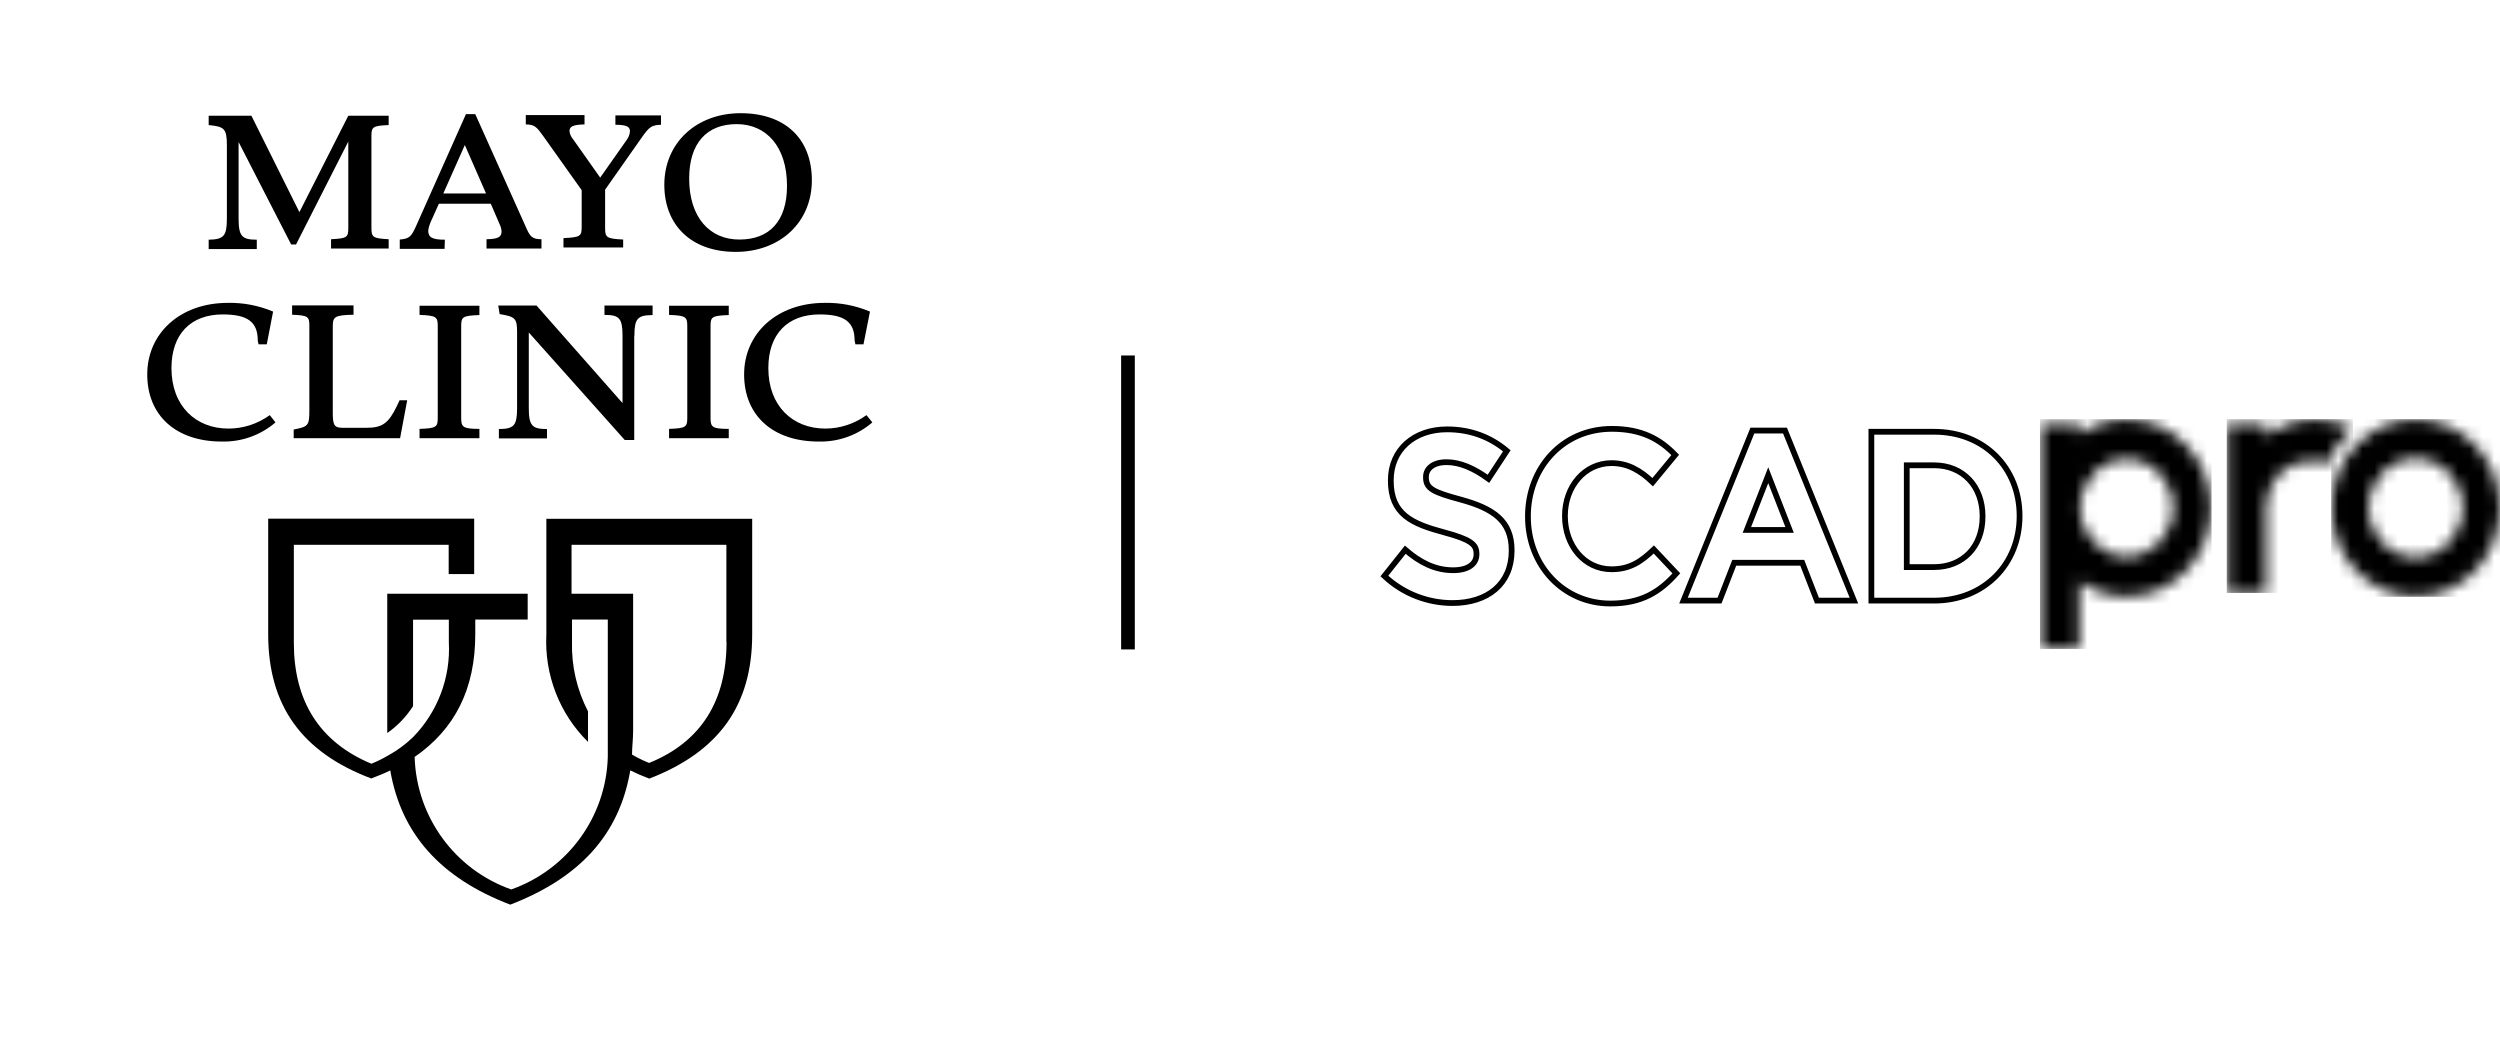
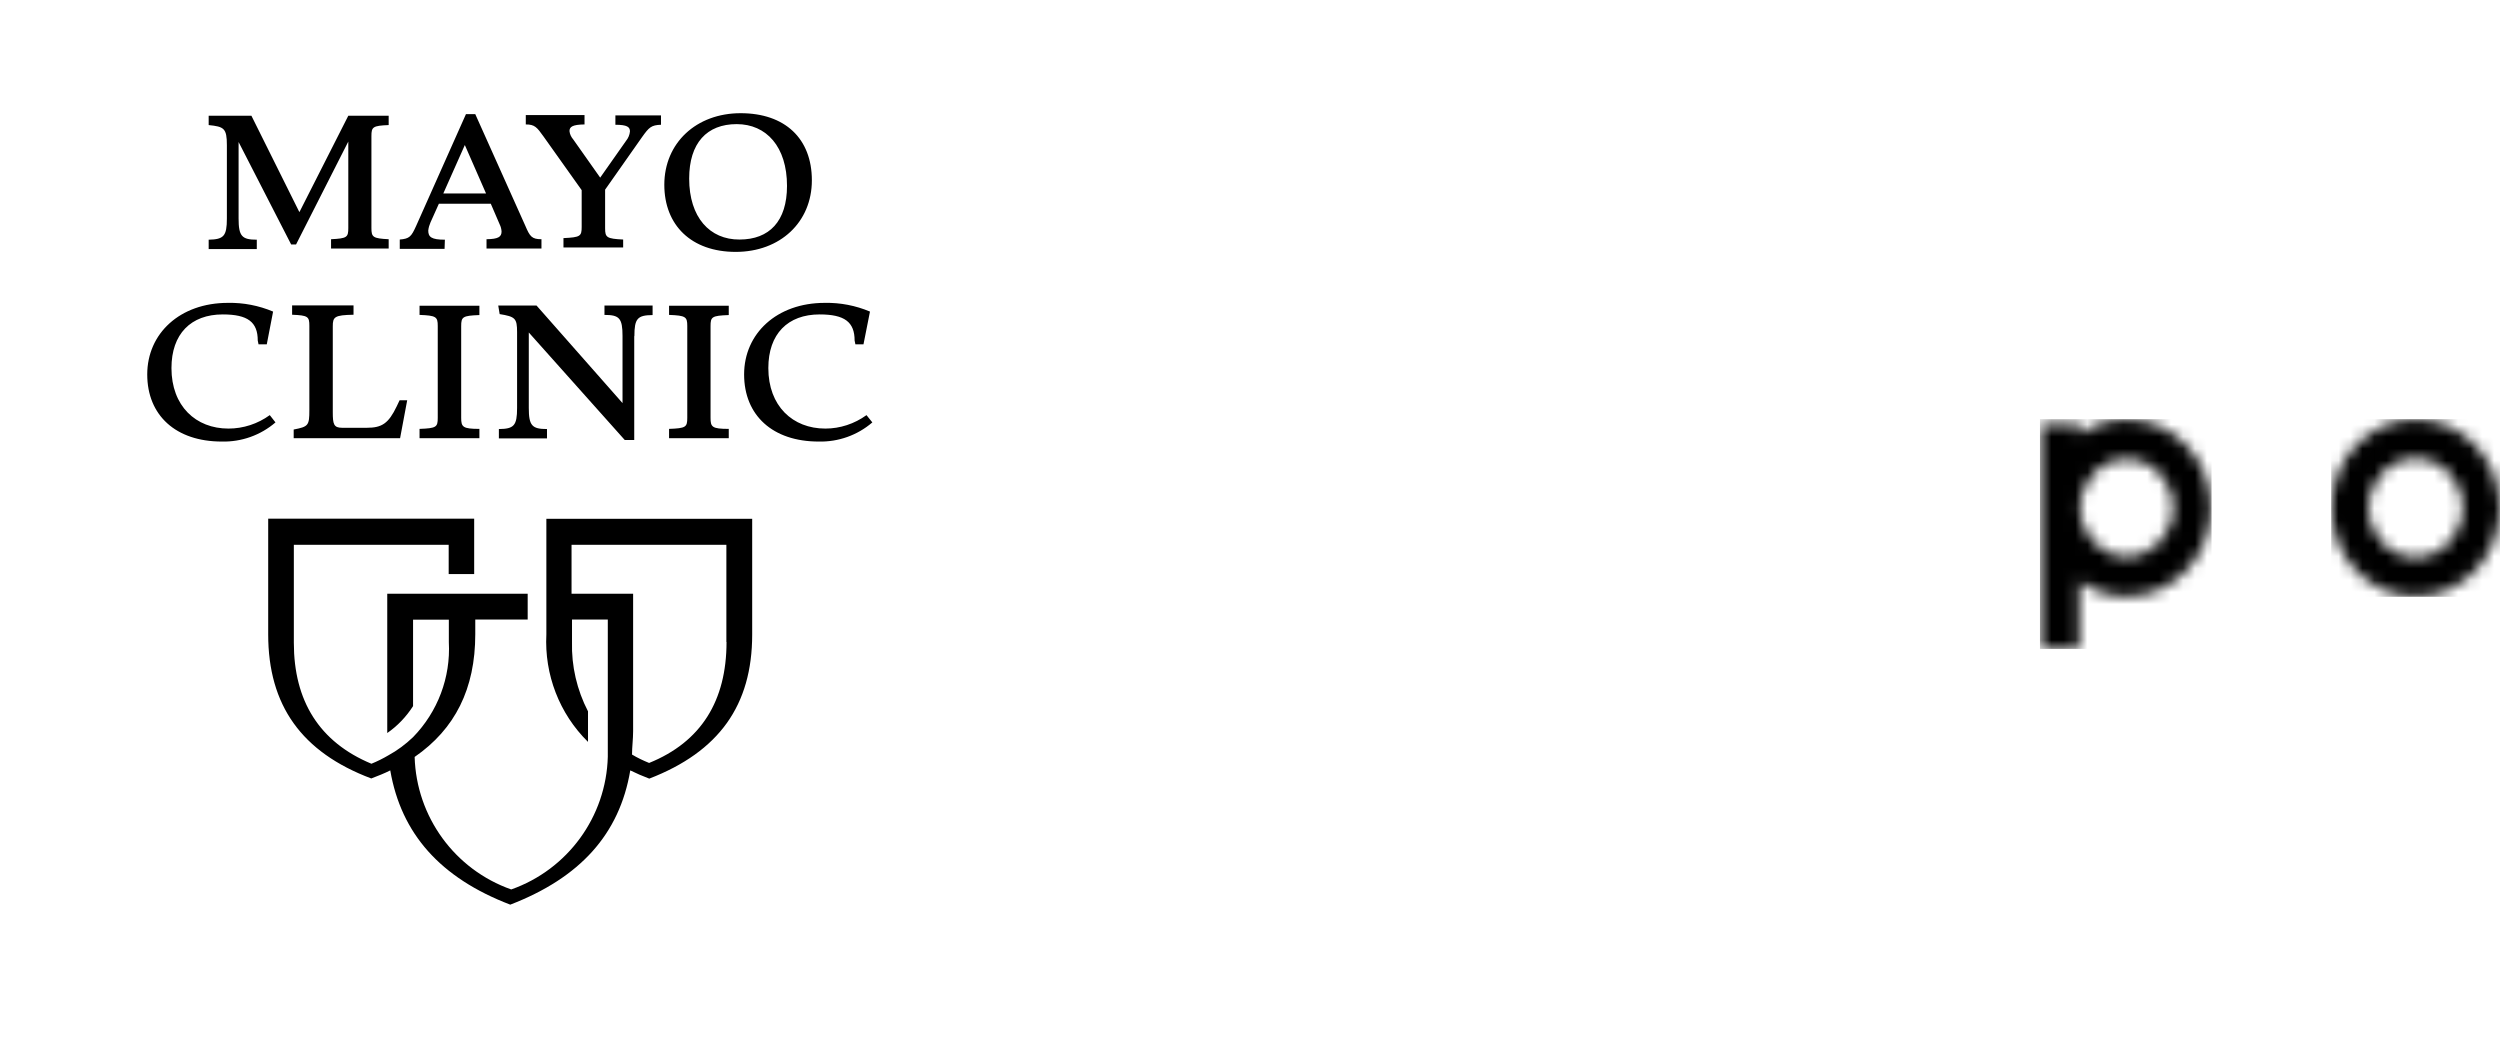
<svg xmlns="http://www.w3.org/2000/svg" width="209" height="87" viewBox="0 0 209 87" fill="none">
  <path d="M45.676 43.36V53.035C45.504 56.384 46.761 59.666 49.157 62.022V59.468C48.231 57.681 47.767 55.682 47.82 53.67V51.791H50.812V61.612C50.812 62.552 50.812 63.055 50.812 63.266C50.679 68.283 47.463 72.69 42.738 74.358C38.013 72.69 34.81 68.283 34.664 63.28C38.039 60.95 39.733 57.588 39.733 53.022V51.791H44.114V49.634H32.374V61.281C33.235 60.685 33.963 59.918 34.532 59.031V51.804H37.523V53.684C37.682 56.635 36.596 59.508 34.532 61.625C33.91 62.221 33.221 62.737 32.467 63.147C32.017 63.412 31.541 63.65 31.051 63.849C26.696 62.035 24.565 58.594 24.565 53.737V45.544H37.51V47.992H39.641V43.36H22.421V53.035C22.421 58.952 25.201 62.883 31.038 65.08C31.593 64.868 32.163 64.643 32.626 64.405C33.539 69.699 36.808 73.392 42.658 75.629C48.495 73.379 51.791 69.739 52.691 64.405C53.194 64.656 53.724 64.881 54.279 65.093C60.103 62.843 62.883 58.965 62.883 53.048V43.373H45.676V43.36ZM60.738 53.67C60.738 58.581 58.621 62.022 54.266 63.783C53.776 63.584 53.3 63.359 52.837 63.081C52.837 62.446 52.929 61.797 52.929 61.122V49.634H47.781V45.544H60.725V53.67H60.738ZM71.512 28.788H72.187L72.73 26.048C71.539 25.545 70.242 25.293 68.945 25.32C64.947 25.32 62.208 27.874 62.208 31.302C62.208 34.73 64.603 36.914 68.442 36.914C70.083 36.954 71.684 36.385 72.928 35.313L72.439 34.704C71.433 35.432 70.228 35.829 68.998 35.829C66.271 35.829 64.233 33.949 64.233 30.773C64.233 27.914 65.861 26.286 68.521 26.286C70.612 26.286 71.446 26.921 71.446 28.47L71.512 28.788ZM55.934 26.326C57.324 26.379 57.456 26.485 57.456 27.252V34.929C57.456 35.71 57.337 35.802 55.934 35.855V36.636H60.924V35.855C59.521 35.855 59.402 35.697 59.402 34.929V27.265C59.402 26.485 59.508 26.392 60.924 26.339V25.558H55.934V26.326ZM53.035 28.099C53.035 26.617 53.3 26.352 54.557 26.339V25.545H50.534V26.326C51.778 26.326 52.043 26.604 52.043 28.086V33.698L44.856 25.545H41.653L41.772 26.259C43.069 26.471 43.228 26.604 43.228 27.768V34.108C43.228 35.591 42.963 35.855 41.706 35.868V36.65H45.729V35.868C44.485 35.868 44.207 35.591 44.207 34.108V27.795L52.228 36.782H53.022V28.099H53.035ZM35.074 26.326C36.464 26.379 36.596 26.485 36.596 27.252V34.929C36.596 35.71 36.477 35.802 35.074 35.855V36.636H40.078V35.855C38.688 35.855 38.555 35.697 38.555 34.929V27.265C38.555 26.485 38.675 26.392 40.078 26.339V25.558H35.074V26.326ZM34.042 33.46H33.407L33.169 33.963C32.48 35.405 31.924 35.763 30.667 35.763H28.602C27.901 35.763 27.821 35.458 27.821 34.466V27.279C27.821 26.498 27.954 26.339 29.555 26.312V25.532H24.42V26.312C25.756 26.365 25.862 26.471 25.862 27.239V34.28C25.862 35.577 25.783 35.67 24.552 35.908V36.636H33.447L34.042 33.46ZM21.614 28.788H22.302L22.831 26.048C21.64 25.545 20.343 25.293 19.046 25.32C15.049 25.32 12.309 27.874 12.309 31.302C12.309 34.73 14.705 36.914 18.543 36.914C20.184 36.954 21.786 36.385 23.03 35.313L22.553 34.704C21.548 35.432 20.343 35.829 19.099 35.829C16.372 35.829 14.334 33.949 14.334 30.773C14.334 27.914 15.962 26.286 18.622 26.286C20.714 26.286 21.548 26.921 21.548 28.47L21.614 28.788ZM57.615 14.93C57.615 11.952 59.097 10.377 61.586 10.377C64.074 10.377 65.794 12.269 65.794 15.539C65.794 18.503 64.312 20.025 61.824 20.025C59.335 20.039 57.615 18.172 57.615 14.93ZM55.537 15.446C55.537 18.821 57.787 21.058 61.506 21.058C65.225 21.058 67.872 18.57 67.872 15.075C67.872 11.581 65.622 9.463 61.916 9.463C58.21 9.463 55.537 11.952 55.537 15.446ZM52.109 20.025C50.719 19.959 50.587 19.853 50.587 19.086V15.856L53.684 11.449C54.253 10.655 54.438 10.456 55.259 10.43V9.649H51.447V10.43C52.426 10.43 52.665 10.615 52.665 10.986C52.638 11.277 52.519 11.555 52.334 11.78L50.176 14.85L47.926 11.661C47.754 11.462 47.635 11.224 47.609 10.959C47.609 10.602 47.86 10.416 48.866 10.403V9.622H43.956V10.403C44.697 10.403 44.882 10.628 45.438 11.409L48.628 15.896V18.967C48.628 19.747 48.522 19.84 47.106 19.906V20.687H52.096V20.025H52.109ZM37.06 16.174L38.86 12.124L40.633 16.174H37.06ZM37.192 20.039C36.067 20.039 35.802 19.814 35.802 19.271C35.829 19.033 35.895 18.808 35.988 18.596L36.689 17.034H41.031L41.772 18.755C41.864 18.94 41.917 19.139 41.931 19.35C41.931 19.814 41.639 19.986 40.673 19.999V20.78H45.266V19.999C44.459 19.999 44.3 19.774 43.916 18.874L39.733 9.543H38.953L34.783 18.9C34.386 19.774 34.241 19.959 33.42 20.025V20.806H37.166L37.192 20.039ZM21.468 20.039C20.224 20.039 19.946 19.747 19.946 18.265V11.872L24.34 20.436H24.751L29.118 11.833V19.059C29.118 19.84 29.012 19.933 27.676 19.999V20.78H32.493V19.999C31.17 19.933 31.051 19.827 31.051 19.059V11.383C31.051 10.615 31.157 10.509 32.493 10.456V9.675H29.118L25.029 17.736L21.018 9.675H17.445V10.456C18.728 10.588 18.967 10.721 18.967 12.137V18.265C18.967 19.747 18.702 20.012 17.445 20.039V20.82H21.468V20.039Z" fill="black" />
  <mask id="mask0_83_406" style="mask-type:alpha" maskUnits="userSpaceOnUse" x="170" y="35" width="15" height="20">
    <path d="M177.79 35.058C181.684 35.058 184.842 38.373 184.842 42.462C184.842 46.55 181.684 49.865 177.79 49.865C176.322 49.865 174.958 49.393 173.829 48.586V54.249H170.588V35.498H173.829V36.337C174.958 35.531 176.322 35.058 177.79 35.058ZM177.79 46.539C179.936 46.539 181.674 44.714 181.674 42.462C181.674 40.209 179.936 38.384 177.79 38.384C175.646 38.384 173.907 40.209 173.907 42.462C173.907 44.714 175.646 46.539 177.79 46.539Z" fill="#33BEF2" />
  </mask>
  <g mask="url(#mask0_83_406)">
    <path fill-rule="evenodd" clip-rule="evenodd" d="M170.541 54.25H184.884V35.042H170.541V54.25Z" fill="black" />
  </g>
  <mask id="mask1_83_406" style="mask-type:alpha" maskUnits="userSpaceOnUse" x="186" y="35" width="11" height="15">
    <path d="M193.57 35.058C194.692 35.058 195.75 35.34 196.692 35.83C195.766 36.64 195.014 37.66 194.498 38.819C194.066 38.63 193.591 38.524 193.092 38.524C191.135 38.524 189.542 40.145 189.453 42.177H189.445V42.35C189.445 42.352 189.444 42.353 189.444 42.354C189.444 42.355 189.445 42.356 189.445 42.357V48.457C189.444 48.456 189.443 48.456 189.442 48.455V49.57H186.202V35.498H189.442V36.468C190.603 35.585 192.026 35.058 193.57 35.058Z" fill="#33BEF2" />
  </mask>
  <g mask="url(#mask1_83_406)">
-     <path fill-rule="evenodd" clip-rule="evenodd" d="M186.157 49.569H196.695V35.041H186.157V49.569Z" fill="black" />
-   </g>
+     </g>
  <mask id="mask2_83_406" style="mask-type:alpha" maskUnits="userSpaceOnUse" x="194" y="35" width="15" height="15">
    <path d="M201.949 35.058C205.843 35.058 209 38.373 209 42.462C209 46.551 205.843 49.865 201.949 49.865C198.054 49.865 194.897 46.551 194.897 42.462C194.897 38.373 198.054 35.058 201.949 35.058ZM201.949 46.595C204.122 46.595 205.885 44.745 205.885 42.462C205.885 40.179 204.122 38.328 201.949 38.328C199.774 38.328 198.012 40.179 198.012 42.462C198.012 44.745 199.774 46.595 201.949 46.595Z" fill="#33BEF2" />
  </mask>
  <g mask="url(#mask2_83_406)">
    <path fill-rule="evenodd" clip-rule="evenodd" d="M194.887 49.892H209.035V35.041H194.887V49.892Z" fill="black" />
  </g>
-   <path fill-rule="evenodd" clip-rule="evenodd" d="M115.733 48.155L117.481 45.957C118.691 47.006 119.958 47.671 121.495 47.671C122.705 47.671 123.435 47.167 123.435 46.34V46.3C123.435 45.514 122.974 45.11 120.727 44.505C118.019 43.78 116.271 42.993 116.271 40.189V40.149C116.271 37.588 118.23 35.894 120.976 35.894C122.936 35.894 124.606 36.54 125.97 37.689L124.434 40.028C123.243 39.161 122.071 38.637 120.938 38.637C119.805 38.637 119.21 39.181 119.21 39.867V39.907C119.21 40.835 119.785 41.137 122.109 41.762C124.837 42.509 126.374 43.537 126.374 45.997V46.038C126.374 48.841 124.338 50.414 121.437 50.414C119.401 50.414 117.346 49.668 115.733 48.155ZM127.736 43.194V43.154C127.736 39.141 130.617 35.853 134.746 35.853C137.282 35.853 138.799 36.741 140.047 38.032L138.165 40.31C137.128 39.323 136.072 38.717 134.727 38.717C132.461 38.717 130.829 40.694 130.829 43.114V43.154C130.829 45.574 132.423 47.591 134.727 47.591C136.264 47.591 137.205 46.946 138.261 45.937L140.143 47.933C138.76 49.487 137.224 50.455 134.631 50.455C130.675 50.455 127.736 47.248 127.736 43.194ZM146.499 35.995H149.226L154.989 50.212H151.897L150.667 47.047H144.983L143.753 50.212H140.738L146.499 35.995ZM149.611 44.303L147.825 39.726L146.039 44.303H149.611ZM156.447 36.096H161.691C165.916 36.096 168.836 39.141 168.836 43.114V43.154C168.836 47.127 165.916 50.212 161.691 50.212H156.447V36.096ZM161.691 47.409C164.111 47.409 165.743 45.695 165.743 43.194V43.154C165.743 40.653 164.111 38.899 161.691 38.899H159.405V47.409H161.691Z" stroke="black" stroke-width="0.481" />
-   <line x1="94.298" y1="29.718" x2="94.298" y2="54.292" stroke="black" stroke-width="1.143" />
</svg>